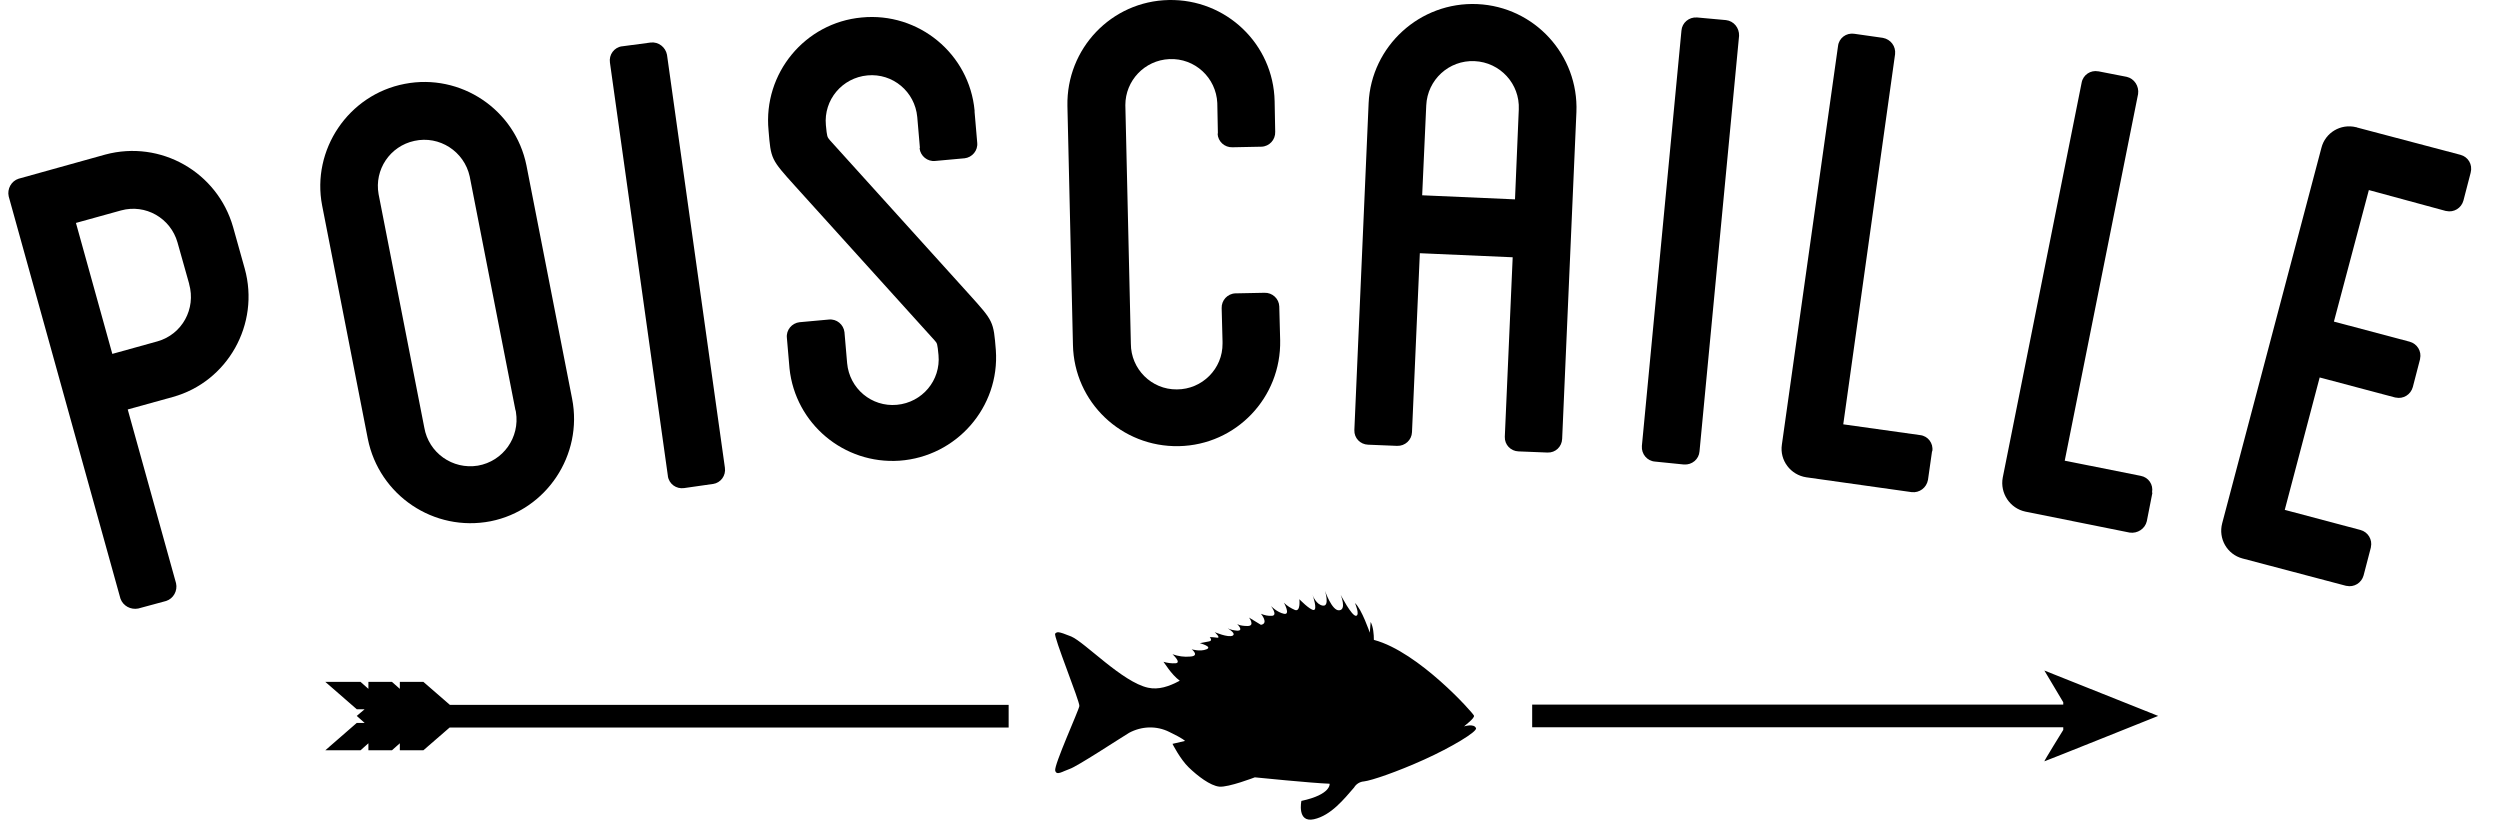
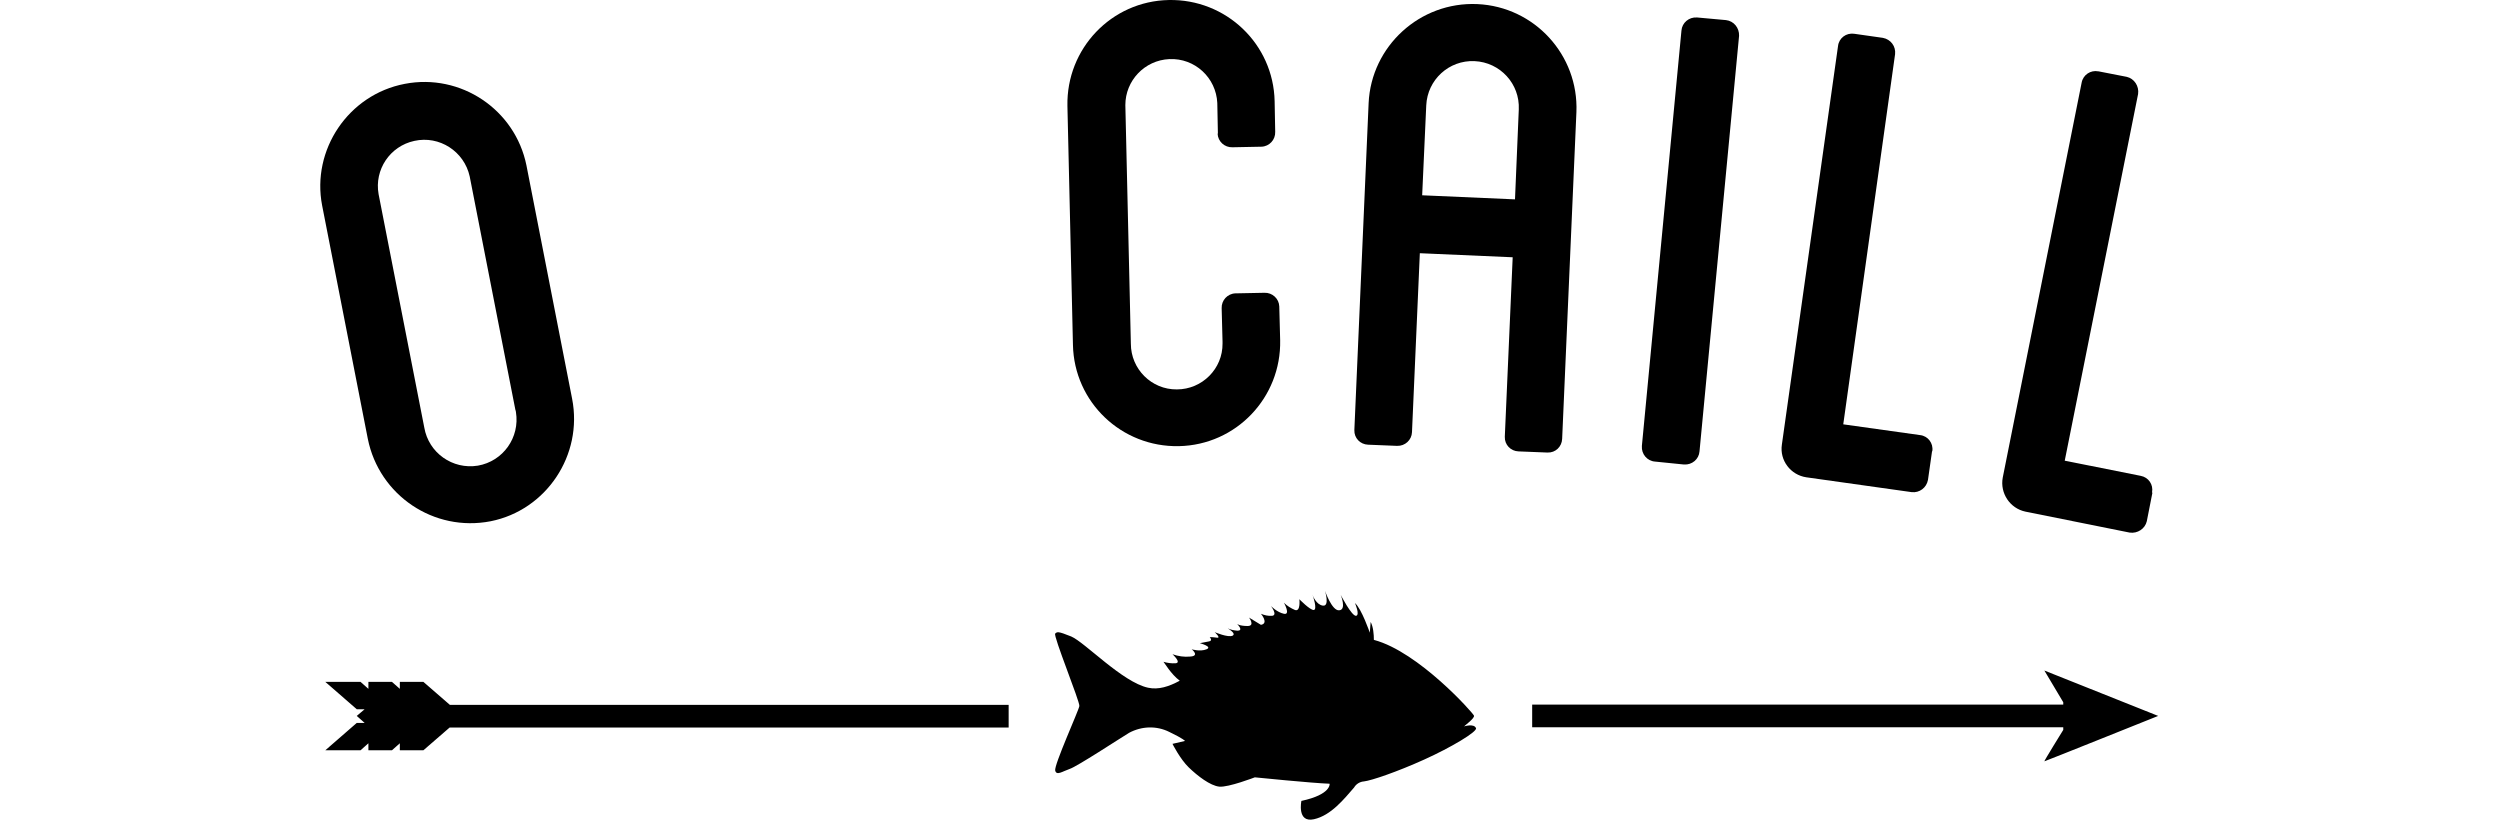
<svg xmlns="http://www.w3.org/2000/svg" width="122" height="40" viewBox="0 0 122 40" fill="none">
  <path d="M20.662 33.276H19.512V33.616L19.128 33.276H17.978V33.616L17.595 33.276H15.876L17.41 34.611H17.794L17.41 34.937L17.794 35.278H17.41L15.876 36.613H17.595L17.978 36.272V36.613H19.128L19.512 36.272V36.613H20.662L21.94 35.505H49.222V34.398H21.955L20.662 33.276ZM99.765 32.722L100.687 34.27V34.383H74.77V35.491H100.687V35.619C100.687 35.619 99.736 37.153 99.765 37.153C99.794 37.153 105.319 34.937 105.319 34.937L99.765 32.722ZM71.447 35.449C71.476 35.406 71.973 35.051 71.93 34.923C71.888 34.795 69.232 31.813 67.059 31.23H67.045C67.045 30.961 67.016 30.591 66.888 30.35L66.846 30.876C66.846 30.876 66.448 29.711 66.121 29.427C66.121 29.427 66.377 30.009 66.178 30.052C65.965 30.08 65.426 29.029 65.426 29.029C65.426 29.029 65.724 29.754 65.355 29.782C65 29.825 64.659 28.831 64.659 28.831C64.659 28.831 64.9 29.598 64.559 29.555C64.233 29.512 64.062 29.072 64.048 29.015C64.076 29.086 64.304 29.768 64.105 29.768C63.92 29.768 63.409 29.242 63.409 29.242C63.409 29.242 63.48 29.867 63.196 29.768C62.997 29.683 62.812 29.569 62.656 29.413C62.656 29.413 62.997 30.023 62.656 29.953C62.316 29.881 62.017 29.569 62.017 29.569C62.017 29.569 62.372 30.023 62.074 30.052C61.889 30.066 61.705 30.023 61.534 29.953C61.534 29.953 61.932 30.421 61.534 30.492L60.952 30.137C60.952 30.137 61.265 30.549 60.881 30.549C60.498 30.549 60.37 30.45 60.37 30.45C60.37 30.45 60.725 30.791 60.37 30.776C60.214 30.762 60.058 30.734 59.916 30.663C60.086 30.776 60.299 30.932 60.157 31.018C59.93 31.131 59.276 30.847 59.276 30.847C59.276 30.847 59.617 31.16 59.376 31.117C59.262 31.103 59.148 31.089 59.035 31.089C59.035 31.089 59.205 31.273 58.992 31.302C58.779 31.344 58.552 31.387 58.552 31.387C58.552 31.387 59.191 31.557 58.879 31.685C58.566 31.813 58.154 31.685 58.154 31.685C58.154 31.685 58.566 32.012 58.083 32.04C57.785 32.069 57.501 32.026 57.217 31.927C57.217 31.927 57.672 32.338 57.373 32.367C57.175 32.381 56.962 32.352 56.777 32.296C56.805 32.31 57.146 32.906 57.572 33.219C57.047 33.503 56.535 33.673 56.024 33.56C54.774 33.29 52.942 31.344 52.275 31.06C51.608 30.791 51.593 30.833 51.494 30.918C51.38 31.003 52.701 34.241 52.673 34.454C52.644 34.667 51.423 37.351 51.494 37.607C51.565 37.863 51.835 37.65 52.204 37.522C52.559 37.408 54.632 36.045 55.101 35.761C55.712 35.434 56.436 35.406 57.061 35.718C57.771 36.059 57.828 36.158 57.828 36.158L57.217 36.3C57.217 36.3 57.586 37.039 58.012 37.451C58.438 37.863 59.063 38.346 59.504 38.388C59.944 38.431 61.236 37.934 61.236 37.934C61.236 37.934 64.048 38.218 64.886 38.246C64.886 38.246 64.971 38.772 63.508 39.084C63.508 39.084 63.281 40.163 64.119 39.979C64.957 39.794 65.596 38.985 66.079 38.431C66.178 38.26 66.363 38.147 66.562 38.133C66.931 38.09 68.181 37.664 69.501 37.067C70.822 36.471 72.1 35.704 72.029 35.534C71.93 35.292 71.447 35.449 71.447 35.449Z" fill="black" />
-   <path d="M11.374 11.078L11.943 13.109C12.695 15.821 11.105 18.633 8.435 19.372L6.233 19.982L8.591 28.461C8.676 28.83 8.463 29.213 8.108 29.327L6.745 29.696C6.375 29.767 6.006 29.569 5.878 29.213L3.521 20.735L2.768 18.023L0.425 9.587C0.34 9.218 0.553 8.834 0.908 8.721L5.14 7.542C7.838 6.818 10.607 8.394 11.374 11.078ZM8.662 11.831C8.321 10.638 7.1 9.942 5.907 10.269L3.706 10.879L5.481 17.27L7.682 16.659C8.889 16.319 9.571 15.069 9.23 13.861C9.23 13.861 9.23 13.861 9.23 13.848L8.662 11.831Z" fill="black" />
  <path d="M25.69 8.068L27.919 19.458C28.459 22.213 26.655 24.897 23.943 25.437C21.174 25.976 18.504 24.173 17.95 21.418L15.72 10.028C15.195 7.315 16.998 4.617 19.753 4.092C22.48 3.566 25.136 5.341 25.69 8.068ZM22.921 8.608C22.651 7.386 21.443 6.605 20.222 6.875C19.029 7.131 18.262 8.281 18.475 9.474L20.705 20.864C20.918 22.099 22.082 22.923 23.318 22.724C24.553 22.511 25.377 21.347 25.178 20.111C25.178 20.068 25.164 20.04 25.15 19.997L22.921 8.608Z" fill="black" />
-   <path d="M35.375 22.823C35.432 23.207 35.176 23.562 34.793 23.619H34.779L33.387 23.818C33.003 23.875 32.648 23.619 32.592 23.235V23.221L29.765 3.055C29.709 2.671 29.964 2.316 30.348 2.26H30.362L31.754 2.075C32.137 2.032 32.478 2.302 32.549 2.671L35.375 22.823Z" fill="black" />
-   <path d="M44.89 7.201L44.762 5.71C44.649 4.474 43.569 3.565 42.334 3.679C41.098 3.793 40.189 4.872 40.303 6.107C40.36 6.676 40.36 6.676 40.502 6.846L47.304 14.373C48.483 15.679 48.483 15.679 48.597 17.085C48.796 19.869 46.68 22.283 43.896 22.482C41.184 22.666 38.812 20.678 38.528 17.98L38.4 16.489C38.357 16.105 38.642 15.765 39.025 15.722H39.039L40.445 15.594C40.828 15.552 41.169 15.835 41.212 16.219V16.233L41.34 17.724C41.453 18.96 42.533 19.869 43.768 19.755C45.004 19.642 45.913 18.562 45.799 17.327C45.742 16.759 45.742 16.759 45.6 16.602L38.798 9.076C37.619 7.769 37.619 7.769 37.505 6.363C37.236 3.58 39.281 1.108 42.05 0.853C44.833 0.583 47.304 2.628 47.56 5.397C47.56 5.426 47.56 5.454 47.56 5.468L47.688 6.96C47.73 7.343 47.447 7.684 47.063 7.726H47.049L45.643 7.854C45.259 7.897 44.919 7.613 44.876 7.244C44.89 7.229 44.89 7.215 44.89 7.201Z" fill="black" />
  <path d="M59.433 6.52L59.404 5.028C59.347 3.793 58.311 2.827 57.061 2.884C55.854 2.941 54.917 3.935 54.917 5.128L55.186 16.773C55.186 18.009 56.195 19.017 57.43 19.003C58.666 19.003 59.674 17.994 59.66 16.759C59.66 16.73 59.66 16.702 59.66 16.674L59.617 15.04C59.603 14.657 59.901 14.331 60.285 14.316H60.299L61.705 14.288C62.088 14.274 62.415 14.572 62.429 14.955V14.97L62.472 16.603C62.529 19.4 60.327 21.715 57.53 21.772C54.732 21.829 52.417 19.628 52.36 16.83L52.09 5.17C52.034 2.373 54.235 0.058 57.033 0.001C59.83 -0.056 62.145 2.146 62.202 4.943L62.23 6.434C62.245 6.818 61.946 7.144 61.563 7.159H61.549L60.143 7.187C59.759 7.201 59.433 6.903 59.419 6.52C59.433 6.52 59.433 6.52 59.433 6.52Z" fill="black" />
  <path d="M76.929 5.469L76.233 21.417C76.218 21.8 75.906 22.099 75.522 22.084H75.509L74.102 22.028C73.72 22.014 73.421 21.701 73.435 21.318V21.303L73.819 12.555L69.288 12.357L68.905 21.09C68.891 21.474 68.564 21.772 68.181 21.758H68.166L66.761 21.701C66.377 21.687 66.079 21.375 66.093 20.991V20.977L66.789 5.028C66.917 2.259 69.288 0.072 72.1 0.2C74.883 0.328 77.042 2.685 76.929 5.469ZM74.117 5.341C74.174 4.091 73.208 3.04 71.958 2.983C70.709 2.927 69.658 3.892 69.601 5.142L69.402 9.53L73.932 9.729L74.117 5.341Z" fill="black" />
  <path d="M82.936 22.028C82.908 22.411 82.567 22.695 82.184 22.667H82.169L80.763 22.525C80.38 22.496 80.096 22.156 80.124 21.772V21.758L82.055 1.492C82.084 1.109 82.425 0.825 82.808 0.853H82.823L84.228 0.981C84.612 1.024 84.882 1.364 84.867 1.748L82.936 22.028Z" fill="black" />
  <path d="M94.283 22.028L94.085 23.42C94.013 23.803 93.672 24.059 93.289 24.016L88.148 23.292C87.382 23.178 86.841 22.468 86.955 21.701L89.696 2.245C89.739 1.862 90.093 1.592 90.477 1.649H90.492L91.883 1.847C92.267 1.918 92.523 2.259 92.48 2.643L89.951 20.707L93.701 21.233C94.085 21.275 94.354 21.63 94.297 22.014C94.283 22.028 94.283 22.028 94.283 22.028Z" fill="black" />
  <path d="M105.035 24.059L104.764 25.436C104.679 25.805 104.31 26.047 103.926 25.99L98.843 24.968C98.09 24.811 97.592 24.073 97.734 23.306L101.584 4.034C101.654 3.651 102.022 3.41 102.392 3.481H102.406L103.785 3.75C104.154 3.836 104.395 4.205 104.339 4.588L100.759 22.482L104.465 23.221C104.849 23.292 105.091 23.647 105.02 24.03C105.035 24.044 105.035 24.044 105.035 24.059Z" fill="black" />
-   <path d="M115.6 9.275L113.895 15.694L117.588 16.674C117.958 16.773 118.184 17.142 118.099 17.512V17.526L117.745 18.889C117.645 19.258 117.276 19.485 116.908 19.4H116.893L113.2 18.42L111.496 24.882L115.189 25.862C115.558 25.961 115.784 26.331 115.699 26.7V26.714L115.344 28.078C115.245 28.447 114.876 28.674 114.506 28.589H114.493L109.436 27.254C108.684 27.055 108.244 26.288 108.443 25.535L113.285 7.215C113.47 6.477 114.223 6.022 114.975 6.207C114.99 6.207 115.004 6.207 115.019 6.221L120.073 7.556C120.443 7.656 120.67 8.025 120.57 8.408V8.422L120.216 9.786C120.116 10.155 119.748 10.382 119.378 10.297H119.364L115.6 9.275Z" fill="black" />
</svg>